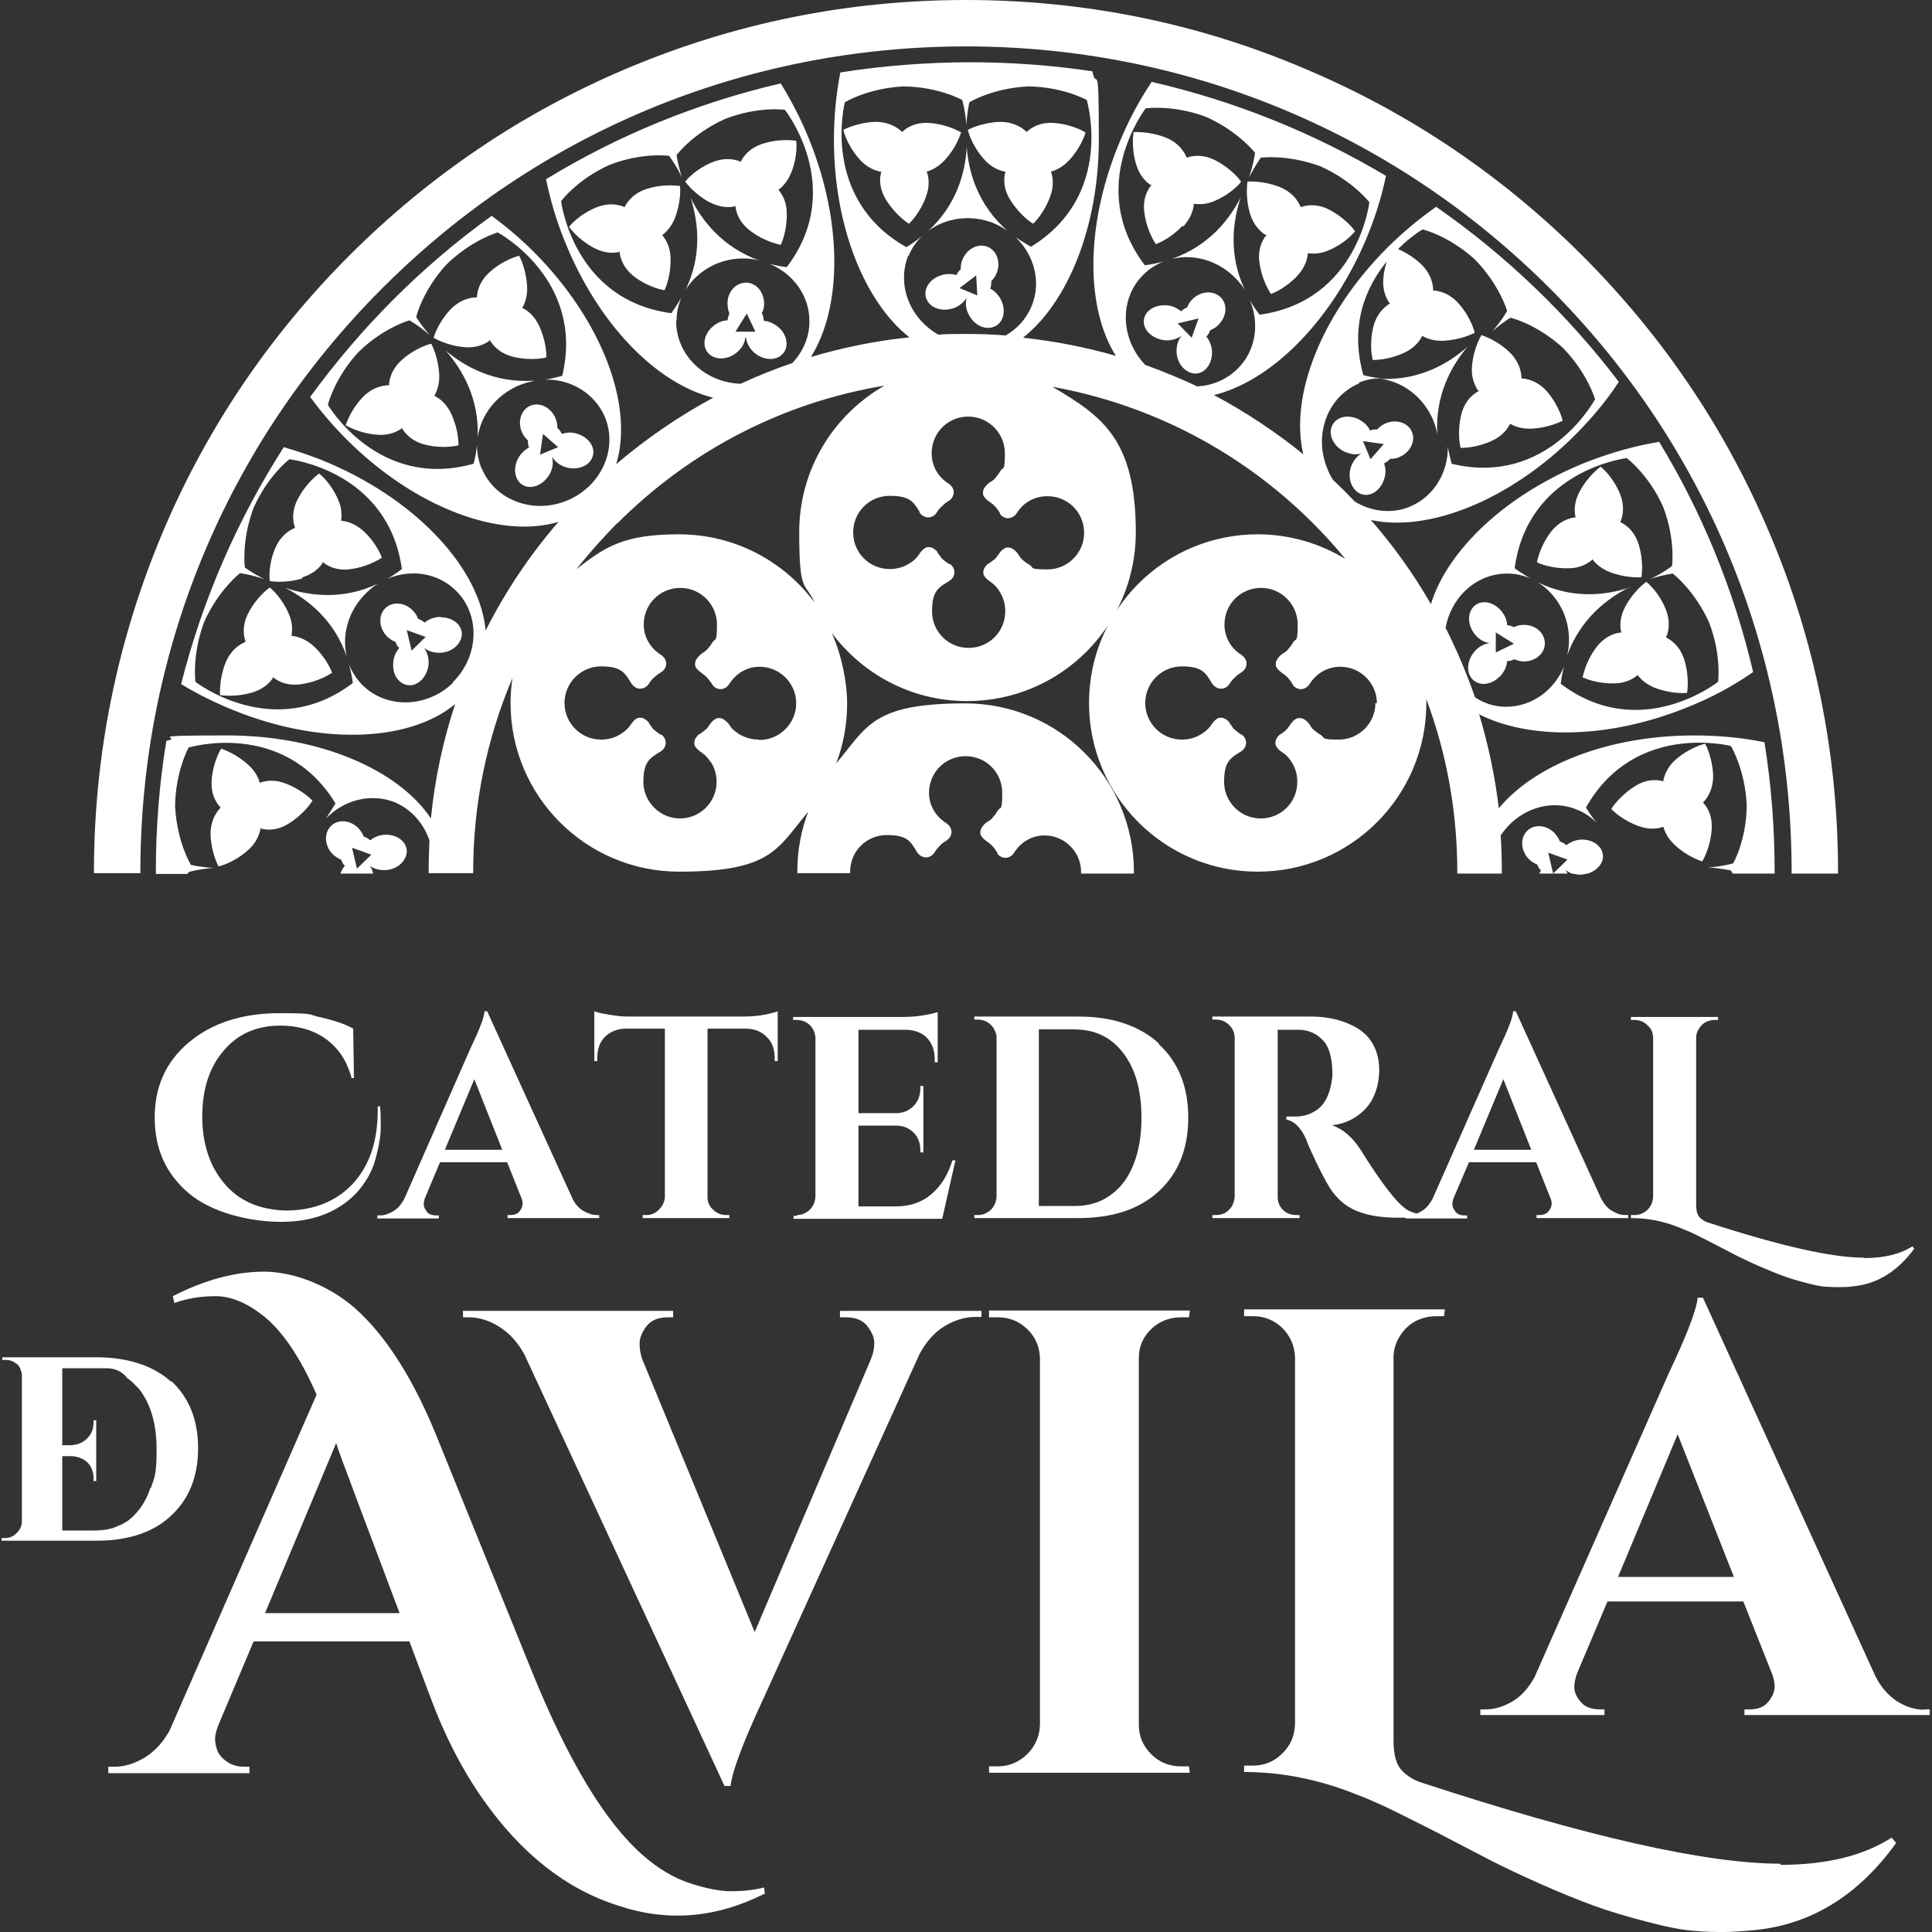
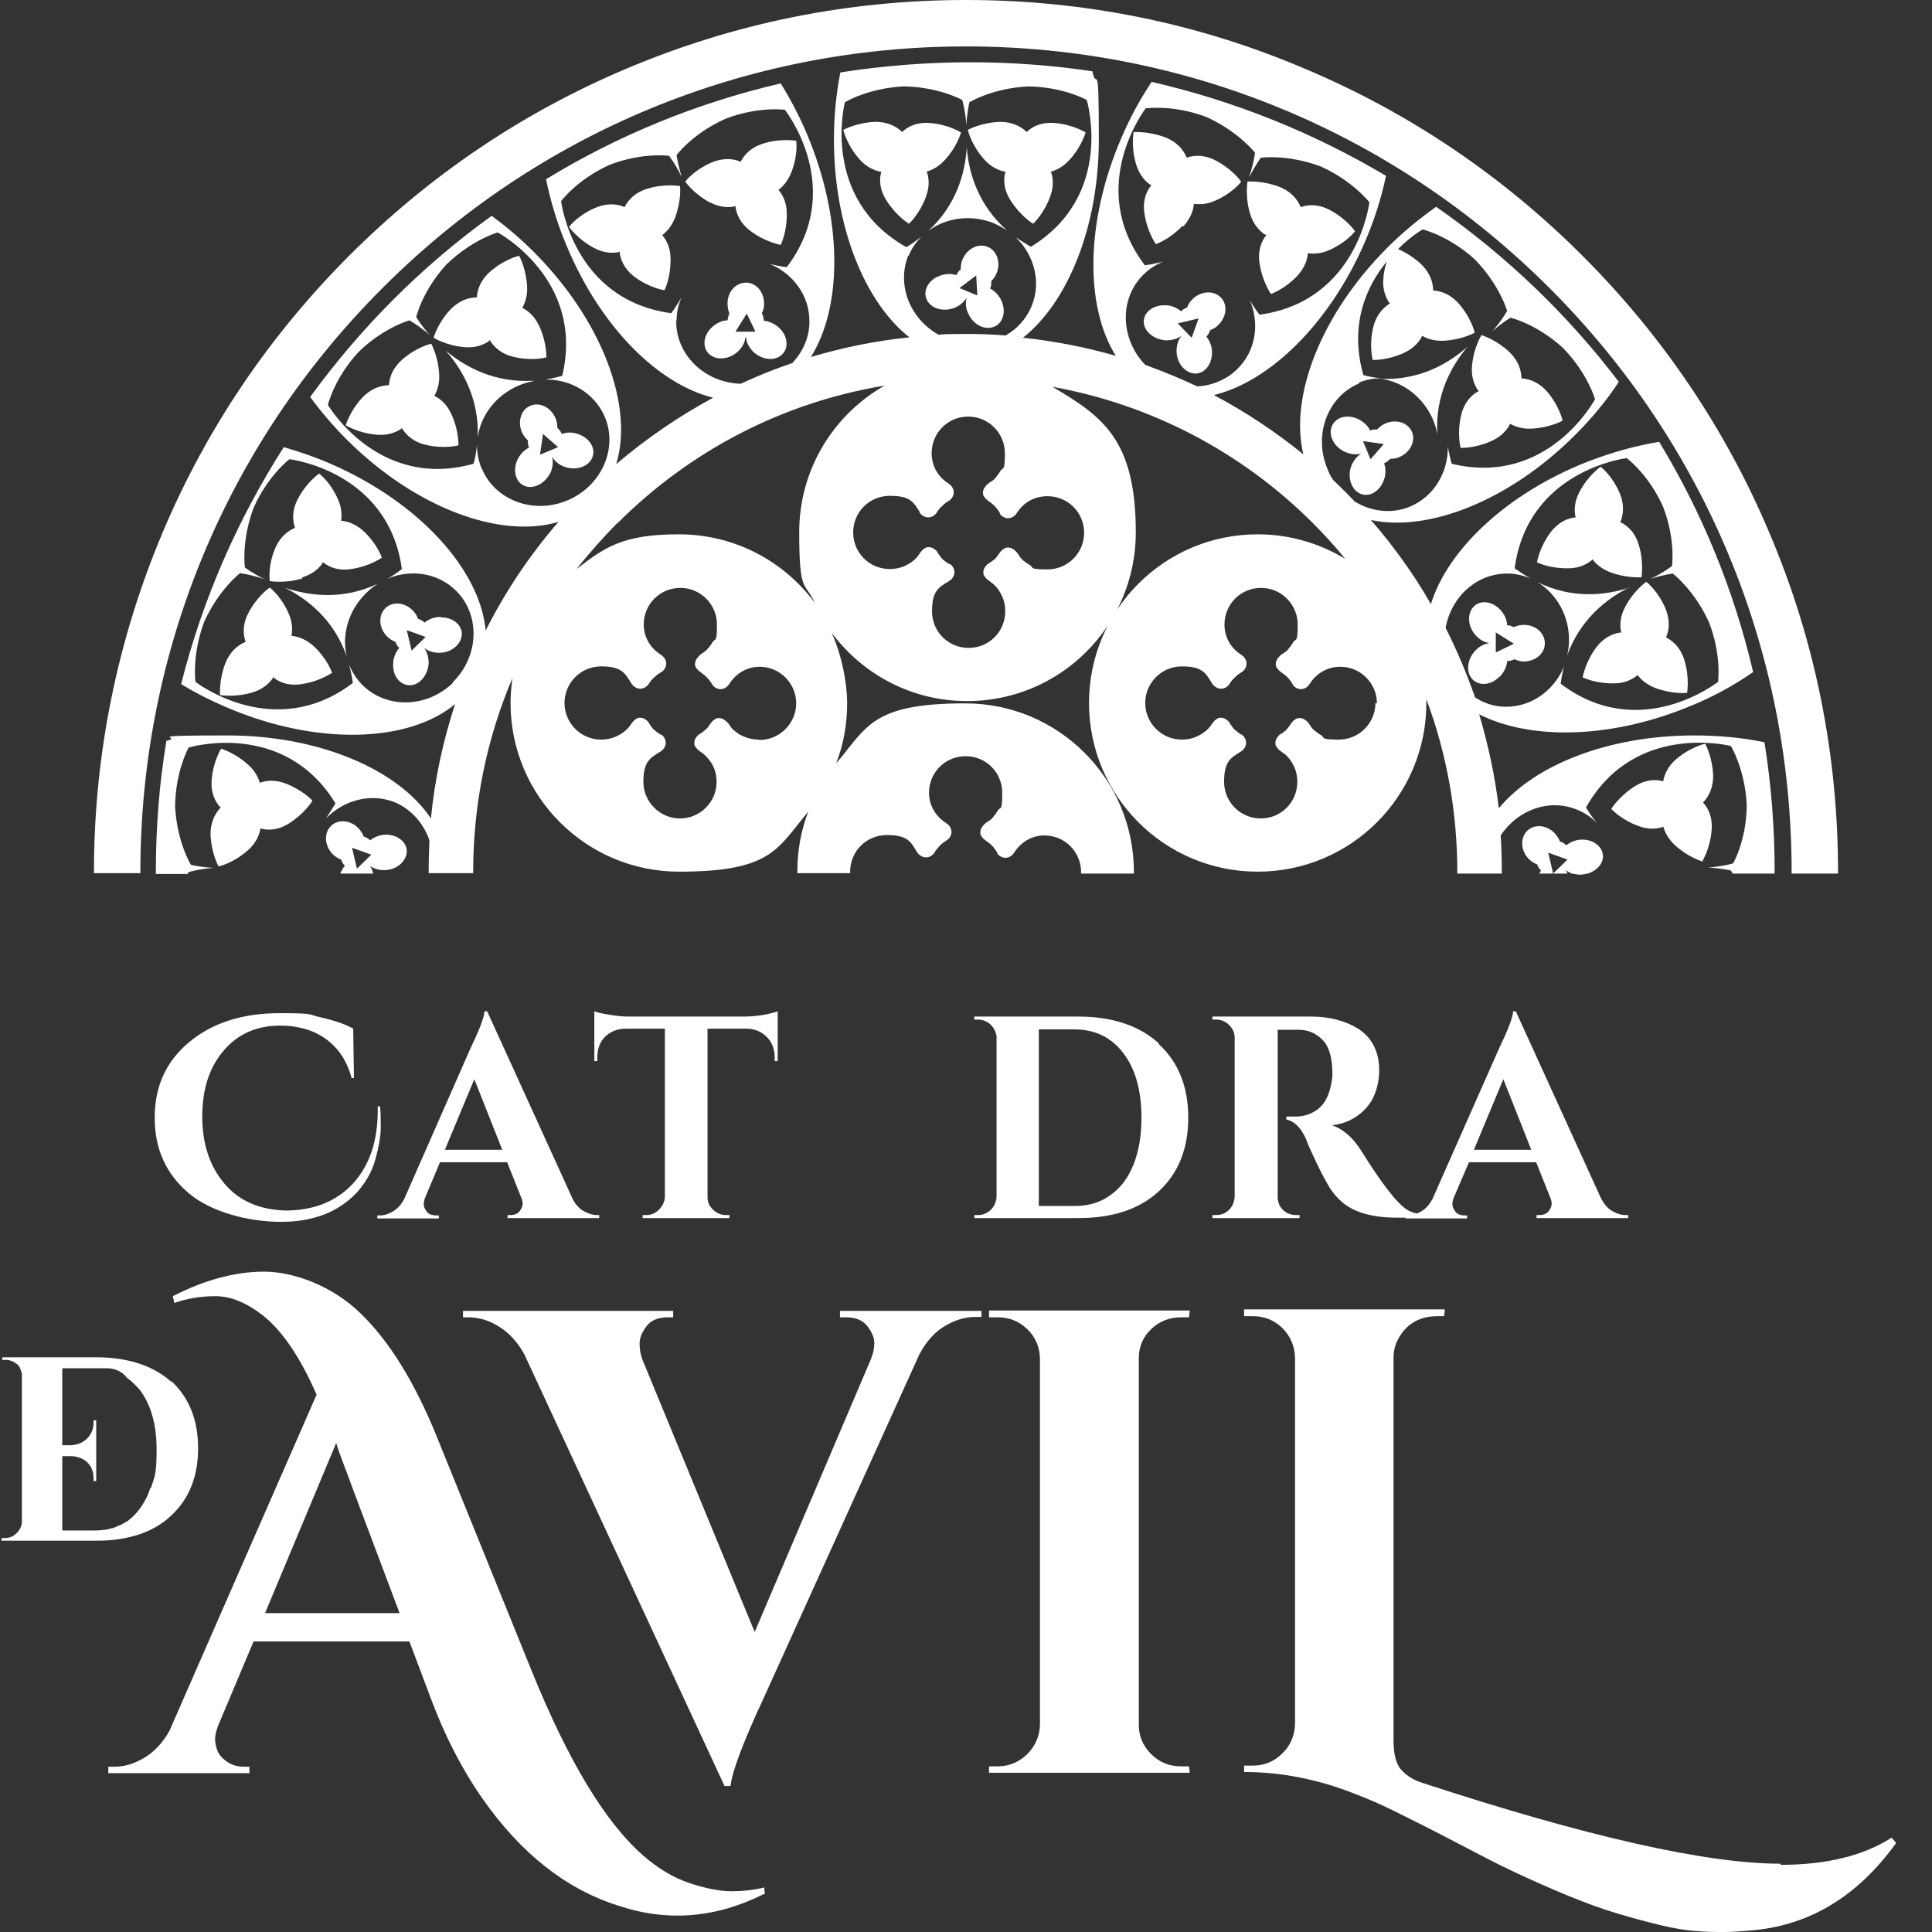
<svg xmlns="http://www.w3.org/2000/svg" id="Capa_1" data-name="Capa 1" viewBox="0 0 512 512">
  <rect x="0" y="0" width="512" height="512" fill="#333333" stroke="none" />
  <defs>
    <style>      .cls-1 {        fill: #fff;        stroke-width: 0px;      }    </style>
  </defs>
  <path class="cls-1" d="M100.7,293.1c.2,1.5.2,3.4.2,5.7s-.5,5.1-1.4,8.4c-.9,3.3-2.6,6.2-4.9,8.8-4.9,5.2-11.6,7.8-20.1,7.8s-18.5-2.5-24.5-7.6c-6-5.1-9-11.7-9-20s3-14.9,9.1-20c6.1-5.1,14.1-7.7,24-7.7s7.4.4,10.9,1.1c3.4.8,6.3,1.7,8.6,3l.2,13.1h-.6c-.9-3.2-2.3-6-4.3-8.1-3.6-3.9-8.6-5.8-14.7-5.8s-11.2,2.2-14.9,6.6c-3.8,4.4-5.7,10.2-5.7,17.5s2,13.2,5.9,17.8c3.9,4.6,9.3,6.9,16.2,7.1,7.4,0,13.4-2.4,17.8-7.1,4.4-4.8,6.6-11.2,6.6-19.4v-1.1h.7Z" />
  <path class="cls-1" d="M158.1,322h.7v.8h-24.3v-.8h.7c1.1,0,1.9-.3,2.5-1,.5-.7.8-1.3.8-1.9s-.1-1.2-.4-1.8l-3.7-9.3h-17.8l-3.9,9.3c-.3.7-.4,1.3-.4,1.9s.3,1.2.8,1.9c.5.7,1.4,1,2.6,1h.6v.8h-16.3v-.8h.7c1.2,0,2.3-.4,3.5-1.1,1.2-.7,2.1-1.8,2.9-3.2l17.5-39.8c2.4-5,3.7-8.3,3.8-10h.7l22.6,49.6c.7,1.5,1.7,2.6,2.9,3.3,1.2.7,2.4,1.1,3.6,1.1M117.9,304.7h15.2l-7.4-18.7-7.8,18.7Z" />
  <path class="cls-1" d="M187.5,272.7v44.6c0,1.3.5,2.4,1.5,3.3.9.9,2.1,1.4,3.4,1.4h.9v.8c0,0-23,0-23,0v-.8h1c1.3,0,2.4-.5,3.3-1.4.9-.9,1.5-2,1.6-3.3v-44.7h-10.3c-2.3,0-4.2.8-5.6,2.2-1.4,1.4-2,3.3-2,5.5v.9h-.8v-13.2c.7.3,2,.6,3.9.9,1.8.3,3.5.5,5.1.5h30.6c2.5,0,4.5-.3,6.1-.6,1.6-.4,2.5-.6,2.9-.8v13.2h-.8v-.9c0-2.3-.7-4.1-2.1-5.5-1.4-1.4-3.2-2.2-5.5-2.2h-10.2Z" />
-   <path class="cls-1" d="M211.2,322c1.3,0,2.4-.5,3.4-1.4.9-.9,1.4-2.1,1.5-3.4v-42.3c-.2-1.8-1-3.1-2.5-4-.8-.4-1.5-.6-2.4-.6h-1v-.8h29.1c1.6,0,3.3-.1,5.2-.4,1.9-.3,3.2-.6,4-.9v13.3h-.8v-.9c0-2.3-.7-4.1-2-5.5-1.3-1.4-3.2-2.1-5.4-2.2h-12.8v22.1h10c1.9,0,3.4-.7,4.6-1.9,1.2-1.2,1.8-2.8,1.8-4.6v-.7h.8v17.6h-.8v-.6c0-2.5-1-4.4-3-5.6-1-.6-2.1-.9-3.3-.9h-10.1v21.4h10c3.7,0,6.8-1.1,9.3-3.2,2.5-2.1,4.4-5.1,5.6-9h.8l-3.5,15.5h-39.4v-.8h1Z" />
  <path class="cls-1" d="M342.1,272.9h-3.5v44.3c0,1.9.9,3.3,2.4,4.2.8.4,1.6.6,2.4.6h1v.8h-23.1v-.8h1c1.8,0,3.2-.8,4.2-2.4.4-.7.6-1.5.7-2.4v-42.2c0-1.3-.5-2.4-1.5-3.4-.9-.9-2.1-1.4-3.4-1.4h-1v-.8h26.1c4.9,0,9.1,1.1,12.5,3.2,1.7,1.1,3.1,2.5,4.1,4.4,1,1.9,1.5,4.1,1.5,6.5s-.4,4.6-1.3,6.7c-.8,2-2.2,3.8-4.2,5.3-2,1.5-4.3,2.4-7,2.7,2.9,1,5.5,3.2,7.7,6.7,5.5,8.8,9.5,14,12.2,15.7,1.3.8,3,1.2,4.9,1.3v.8h-7.5c-4.3,0-7.9-.6-10.8-1.8-2.9-1.2-5.2-3.2-7.1-6.1-.9-1.5-2.1-3.7-3.5-6.6-1.4-3-2.4-5.1-2.8-6.4-1.4-3-3.1-4.7-5.2-5.1v-.8h2.4c2.3,0,4.3-.7,6-2,1.8-1.4,2.9-3.6,3.5-6.7.2-1.1.3-1.9.3-2.5,0-4.2-.8-7.2-2.5-9-1.7-1.8-3.8-2.8-6.5-2.8h-2.3Z" />
  <path class="cls-1" d="M430.8,322h.7v.8h-24.3v-.8h.7c1.1,0,1.9-.3,2.5-1,.5-.7.8-1.3.8-1.9s-.1-1.2-.4-1.8l-3.7-9.3h-17.8l-4,9.3c-.3.7-.4,1.3-.4,1.9s.3,1.2.8,1.9c.5.7,1.4,1,2.5,1h.6v.8h-16.3v-.8h.7c1.2,0,2.3-.4,3.5-1.1,1.2-.7,2.1-1.8,2.9-3.2l17.6-39.8c2.4-5,3.7-8.3,3.8-10h.7l22.6,49.6c.8,1.5,1.7,2.6,2.9,3.3,1.2.7,2.3,1.1,3.6,1.1M390.6,304.7h15.2l-7.4-18.7-7.8,18.7Z" />
-   <path class="cls-1" d="M494,333.4c5.3,0,9.5-1,12.8-3.1l.5.6c-4.4,6-9.8,9.4-16.3,10-1.4.2-2.5.2-3.5.2s-2.1,0-3.4-.1c-1.3,0-3.1-.4-5.4-1-2.3-.6-4.4-1.2-6.2-1.9-1.8-.6-3.8-1.5-6.2-2.5-2.3-1-4.3-2-5.8-2.7-1.5-.8-3.3-1.7-5.4-2.8-2.1-1.1-3.9-2-5.5-2.8-1.6-.8-3.1-1.4-4.6-2-4.2-1.7-8.4-2.5-12.8-2.5v-.8h1c1.3,0,2.5-.5,3.4-1.4.9-.9,1.4-2,1.5-3.4v-42.1c0-1.4-.5-2.5-1.5-3.4-.9-.9-2.1-1.4-3.4-1.4h-1v-.8h23.1v.8h-.8c-1.9,0-3.4.8-4.3,2.4-.5.7-.7,1.5-.7,2.4v44.1c0,1.7.3,2.8,1,3.5.7.6,1.4,1.1,2.2,1.3,19.1,6.2,32.8,9.3,41.3,9.3" />
  <path class="cls-1" d="M45.5,366.3c-2.7-2.5-6-4.2-9.8-5.3-2.9-.8-6.2-1.3-9.8-1.3H.6v.7h.9c.5,0,.9,0,1.3.2.2,0,.3.1.5.2,0,0,.2,0,.3.1.3.2.5.3.7.5,0,0,0,0,.1,0,0,0,0,0,0,0,.4.3.7.7.9,1.1,0,.1,0,.2.1.3.1.3.2.6.3.9,0,.1.1.2.1.4v39.1c0,1.2-.5,2.2-1.4,3.1-.9.9-1.9,1.3-3.1,1.3h-.9v.7h25.4c4.2,0,7.9-.6,11.2-1.7,3.2-1.1,6-2.7,8.3-4.9,4.8-4.4,7.2-10.4,7.2-17.9s-2.4-13.5-7.2-17.9M39.8,394.4c-.1.4-.3.8-.4,1.2-1.3,3.2-3.2,5.7-5.6,7.5-.3.2-.6.3-.9.5-.3.2-.6.4-.9.5-.2,0-.3.1-.5.2-.5.2-1.1.5-1.7.7-.2,0-.4,0-.5.1-.5.1-1,.3-1.5.3-.9.1-1.8.2-2.7.2h-8.6v-19.7h2.4c1.1,0,2.1.3,3.1.8,1.9,1.1,2.8,2.8,2.8,5.2v.6h.7v-16.1h-.7v.6c0,1.7-.6,3.1-1.7,4.2-1.1,1.1-2.5,1.7-4.3,1.8h-2.3v-20.4h0c0,0,8.6,0,8.6,0,.2,0,.4,0,.7,0h2.5c2.1,0,3.8.8,5,2.1.1.1.2.3.4.5.8.5,1.5,1.2,2.2,1.9.4.4.8.8,1.2,1.3,2.9,3.9,4.4,9.1,4.4,15.7s-.5,7.2-1.5,10.2" />
  <path class="cls-1" d="M307.1,276.7c5.2,4.8,7.8,11.3,7.8,19.5s-2.6,14.7-7.8,19.5c-5.2,4.8-12.3,7.1-21.3,7.1h-27.6v-.8h1c1.3,0,2.4-.5,3.4-1.4.9-.9,1.4-2.1,1.5-3.4v-42.6c-.2-1.2-.7-2.2-1.6-3.1-.9-.8-2-1.3-3.3-1.3h-1v-.8h27.6c9,0,16.1,2.4,21.3,7.1M284.8,319.6c3.6,0,6.8-.9,9.5-2.9,2.7-1.9,4.7-4.6,6.1-8.1,1.4-3.5,2.1-7.7,2.1-12.4,0-7.2-1.6-12.9-4.8-17.1-3.2-4.2-7.5-6.3-13-6.3h-9.4v46.8h9.4Z" />
  <path class="cls-1" d="M202.5,501.9c-12.7,6.4-25.6,7.5-38.7,3.1-13.9-4.4-25.8-13.9-35.9-28.3-5.4-7.7-10-16.6-13.8-26.8l-5.6-14.9h-41.3l-9.3,22.1c-.6,1.5-.9,2.7-.9,3.7s.2,2,.6,3.1c.4,1.1,1.3,2.1,2.6,3,1.3.9,2.8,1.3,4.5,1.3h1.4v1.7H28.7v-1.7h1.6c2.7,0,5.3-.8,8-2.4,2.6-1.6,4.8-3.9,6.6-7.1l39-89.1c-4.5-10.3-9.4-17.3-14.5-21.2-4.3-3.3-8.4-4.9-12.3-4.9s-7.5.6-10.9,1.8l-.4-1.8c8.4-4.3,16.5-6.5,24.2-6.5s18.1,3.7,25.7,11.2c7.5,7.3,14.1,18,19.8,31.9l25.4,62.7c9.6,23.7,19.4,40,29.4,48.8,4.1,3.6,8.3,6.1,12.6,7.5,4.3,1.4,8,2.1,10.9,2.1s5.9-.3,8.7-1l.2,1.8ZM70.2,427.5h35.7l-12.2-32.4c-.6-1.6-1.4-3.9-2.5-6.7-1.1-2.9-1.8-4.9-2.1-6l-18.9,45.2Z" />
  <path class="cls-1" d="M260.1,349h-1.6c-2.7,0-5.4.8-8.1,2.4-2.7,1.6-4.9,4.1-6.7,7.4l-41.5,91.6c-5.4,11.6-8.2,19.2-8.6,22.9h-1.6l-53-114.3c-1.8-3.3-4-5.7-6.7-7.4-2.7-1.7-5.4-2.5-8.2-2.5h-1.4v-1.7h55.7v1.7h-1.4c-2.6,0-4.5.8-5.7,2.4-1.2,1.6-1.8,3.1-1.8,4.5s.2,2.8.7,4.2l29.8,72.3,30.8-72.3c.6-1.5.9-2.9.9-4.3s-.6-2.8-1.8-4.4c-1.2-1.6-3.1-2.4-5.7-2.4h-1.6v-1.7h37.5v1.7Z" />
  <path class="cls-1" d="M264.4,468.1c3,0,5.6-1.1,7.8-3.2,2.2-2.2,3.3-4.8,3.4-7.8v-97.2c-.1-3-1.2-5.6-3.4-7.7-2.2-2.1-4.8-3.1-7.8-3.1h-2.3v-1.8h53.2l-.2,1.8h-2.1c-3,0-5.7,1-7.9,3.1-2.2,2.1-3.3,4.7-3.3,7.7v97.2c0,3,1.1,5.6,3.3,7.8,2.2,2.2,4.9,3.2,7.9,3.2h2.1l.2,1.7h-53.2v-1.7h2.3Z" />
  <path class="cls-1" d="M471.9,494.2c12.1,0,21.9-2.4,29.4-7.2l1.2,1.4c-10,13.9-22.5,21.6-37.5,23.1-3.2.3-5.9.5-8.1.5s-4.9,0-7.9-.3c-3-.2-7.2-1-12.5-2.4-5.4-1.4-10.1-2.8-14.2-4.3-4.1-1.5-8.8-3.4-14.2-5.8-5.4-2.4-9.8-4.5-13.3-6.3-3.5-1.8-7.7-4-12.5-6.5-4.8-2.5-9.1-4.6-12.7-6.4-3.6-1.8-7.1-3.3-10.5-4.6-9.6-3.8-19.4-5.8-29.4-5.8v-1.7h2.3c3,0,5.6-1,7.8-3.2,2.2-2.1,3.3-4.7,3.4-7.9v-97c-.1-3.2-1.3-5.8-3.4-7.9-2.2-2.1-4.8-3.1-7.8-3.1h-2.3v-1.8h53.2l-.2,1.8h-1.8c-4.4,0-7.8,1.8-10,5.4-1,1.6-1.6,3.5-1.6,5.6v101.5c0,3.9.8,6.5,2.3,8,1.5,1.5,3.2,2.5,5.1,3.1,43.9,14.4,75.6,21.5,95.1,21.5" />
-   <path class="cls-1" d="M510,453h1.4v1.5h-49.1v-1.5h1.4c2.3,0,3.9-.7,5-2.1,1.1-1.4,1.6-2.7,1.6-3.9s-.3-2.5-.8-3.7l-7.5-18.9h-36l-8,18.9c-.5,1.3-.8,2.6-.8,3.8s.5,2.5,1.6,3.8c1.1,1.4,2.8,2.1,5.2,2.1h1.2v1.5h-32.9v-1.5h1.4c2.4,0,4.7-.7,7.1-2.1,2.4-1.4,4.3-3.6,5.9-6.5l35.5-80.4c4.8-10.1,7.4-16.9,7.7-20.1h1.4l45.7,100.3c1.5,3,3.5,5.2,5.8,6.7,2.4,1.5,4.8,2.2,7.2,2.2M428.7,417.9h30.8l-14.9-37.8-15.8,37.8Z" />
  <g>
    <path class="cls-1" d="M313.2,160.8s0,0,0,0h.2s-.1,0-.1,0" />
    <path class="cls-1" d="M155,160.4h0s0,0,0,0h0s0,0,0,0h0s0,0,0,0h0,0s0,0,0,0h0s0,0,0,0h0s0,0,0,0h0Z" />
    <path class="cls-1" d="M245.5,45.5c1.4-.4,3.1-1.2,4.8-3,3.1-3.3,4.2-6.8,4.4-7.4-.2-.1-3.4-2.1-8.2-2.5-4.6-.4-7.1,2-7.4,2.4-.4-.4-2.8-2.8-7.3-2.7-4.5.2-7.7,1.8-8.3,2.1,0,.2.9,3.9,4.1,7.6,2,2.4,4.3,3.2,5.7,3.5h.3c0-.1-1.4,3.4,1.3,7.6,2.6,4.1,5.8,6.1,6,6.2.4-.4,3-3,4.5-7.2,1.1-2.9.7-5.3.2-6.6" />
    <path class="cls-1" d="M263.4,59.2c1.3.5,2.4,1.2,3.5,1.9-7.7-6.8-10.2-15.3-10.7-22.1-.4,6.8-2.7,15.3-10.2,22.2,4.7-3.5,11.3-4.5,17.5-2" />
    <path class="cls-1" d="M262.4,76.5c.3-.6.3-1.3.3-2,.6-.6,1.1-1.3,1.4-2.1,1.2-2.8.1-6-2.4-7-2.5-1-5.4.5-6.6,3.3-.4.9-.5,1.8-.5,2.7-.5.4-.9.9-1.1,1.5-1.4-.4-3-.4-4.5.2-3,1.1-4.5,4-3.4,6.3,1.1,2.4,4.3,3.3,7.3,2.2,1.5-.6,2.6-1.6,3.3-2.7,0,0,0,0,0,0s0,0,0,0c-.4,1.3-.3,2.8.4,4.2,1.3,2.9,4.3,4.5,6.8,3.5,2.4-.9,3.3-4,2-6.9-.7-1.5-1.8-2.6-3.1-3.3M254.2,76.4l4.5-3.4.3,5.3-4.8-2Z" />
    <path class="cls-1" d="M266.2,45.5h.3c0-.1-1.4,3.4,1.3,7.6,2.6,4.1,5.8,6.1,6,6.2.4-.4,3-3,4.5-7.2,1.1-2.9.7-5.3.2-6.6,1.4-.4,3.1-1.2,4.8-3,3.1-3.3,4.2-6.8,4.4-7.4-.2-.1-3.4-2.1-8.2-2.5-4.6-.4-7.1,2-7.4,2.4-.4-.4-2.8-2.8-7.3-2.7-4.5.2-7.7,1.8-8.3,2.1,0,.2.9,3.9,4.1,7.6,2,2.4,4.3,3.2,5.7,3.5" />
    <path class="cls-1" d="M171.6,50c-4.4,1.3-5.8,4.4-6.1,4.9-.5-.3-3.6-1.6-7.8.2-4.2,1.8-6.5,4.5-6.9,5,.1.2,2.3,3.3,6.6,5.6,2.8,1.5,5.2,1.4,6.6,1.1l.2-.2s0,3.8,4,6.8c3.9,2.9,7.7,3.5,7.9,3.5.3-.6,1.7-3.8,1.6-8.4,0-3.1-1.3-5.1-2.2-6.2,1.1-.8,2.5-2.3,3.4-4.6,1.6-4.3,1.4-7.8,1.3-8.4-.2,0-4-.7-8.6.7" />
-     <path class="cls-1" d="M201.1,69c-9.6-3.5-15.1-10.5-18.1-16.6,2.1,6.5,3.1,15.2-1.3,24.4,3.1-5,8.9-8.4,15.5-8.3,1.4,0,2.7.2,3.9.5" />
    <path class="cls-1" d="M188.1,53.6c2.8,1.5,5.2,1.4,6.6,1.1l.2-.2s0,3.8,4.1,6.8c3.9,2.9,7.7,3.5,7.9,3.6.3-.6,1.7-3.9,1.6-8.4,0-3.1-1.3-5.1-2.2-6.2,1.1-.8,2.5-2.3,3.4-4.6,1.7-4.2,1.4-7.8,1.3-8.4-.2,0-4-.7-8.6.7-4.4,1.3-5.9,4.4-6.1,4.9-.5-.3-3.6-1.6-7.8.2-4.2,1.8-6.5,4.5-6.9,5,.1.2,2.3,3.3,6.6,5.6" />
    <path class="cls-1" d="M313.6,60c2.1-2.3,2.7-4.6,2.8-6,1.4.2,3.4.2,5.6-.8,4.2-1.8,6.5-4.5,6.9-5,0-.2-2.3-3.3-6.6-5.6-4.1-2.2-7.3-1-7.8-.8-.2-.5-1.4-3.7-5.7-5.4-4.2-1.6-7.8-1.4-8.4-1.4,0,.2-.7,4,.7,8.6.9,3,2.7,4.7,3.8,5.4h.3s-2.7,2.7-1.9,7.6c.7,4.8,2.9,7.9,3,8.1.6-.2,3.9-1.5,7-4.8" />
-     <path class="cls-1" d="M328.8,52.3c-3.1,6.1-8.6,12.9-18.2,16.3,5.7-1.4,12.2.4,16.8,5.1,1,1,1.8,2,2.5,3.1-4.4-9.3-3.2-18.1-1.1-24.5" />
    <path class="cls-1" d="M335.4,62.2h.3s-2.7,2.7-1.9,7.6c.7,4.8,2.9,7.9,3,8.1.6-.2,3.9-1.5,7-4.8,2.1-2.3,2.7-4.5,2.8-6,1.4.2,3.4.2,5.6-.8,4.2-1.8,6.5-4.5,6.9-5-.1-.2-2.3-3.3-6.6-5.6-4-2.2-7.3-1-7.8-.8-.2-.5-1.4-3.7-5.7-5.4-4.2-1.6-7.8-1.4-8.4-1.4,0,.2-.7,4,.7,8.6.9,3,2.7,4.6,3.8,5.4" />
    <path class="cls-1" d="M37.2,231.1c0-58.4,22.8-113.4,64.1-154.7C142.6,35,197.6,12.3,256,12.3s113.4,22.8,154.7,64.1c41.3,41.3,64.1,96.3,64.1,154.7s0,.3,0,.4h12.3c0-.1,0-.3,0-.4,0-31.2-6.1-61.5-18.2-89.9-11.6-27.5-28.3-52.2-49.5-73.4-21.2-21.2-45.9-37.9-73.4-49.5C317.5,6.1,287.2,0,256,0s-61.4,6.1-90,18.2c-27.5,11.6-52.2,28.3-73.4,49.5-21.2,21.2-37.9,45.9-49.5,73.4-12,28.5-18.2,58.8-18.2,89.9s0,.3,0,.4h12.3c0-.1,0-.3,0-.4" />
    <path class="cls-1" d="M451.3,212.7c.4-.4,2.8-2.8,2.7-7.3-.2-4.5-1.8-7.7-2.1-8.3-.2,0-3.9.9-7.6,4-2.4,2-3.2,4.3-3.5,5.7v.3c.1,0-3.4-1.4-7.6,1.3-4.1,2.6-6.1,5.8-6.2,6,.4.4,3,3,7.2,4.5,2.9,1.1,5.3.7,6.6.2.4,1.4,1.2,3.1,3,4.8,3.3,3.1,6.8,4.2,7.3,4.4.1-.2,2.1-3.4,2.5-8.3.4-4.6-2-7.1-2.4-7.4" />
    <path class="cls-1" d="M50,231.1s2.6-.8,6.6-1.1c-3.6-.2-6-.8-6-.8,0,0-3.7-6-4.2-15.5.1-9.4,3.6-15.6,3.6-15.6,0,0,25.2-7.6,38.9,14.8-.8,1.4-1.7,2.7-2.5,4,4.7-4.9,11.9-6.8,18.2-4.3,4.5,1.9,7.7,5.7,9.2,10.1-.1,2.8-.2,5.5-.2,8.3v.4h11.8c0-.1,0-.3,0-.4,0-17.9,3.6-35.3,10.4-51.3-.3,2.2-.5,4.3-.5,6.6,0,24.7,20,44.7,44.7,44.7s26-6.2,34.2-15.9c-1.9,4.9-2.9,10.3-2.9,15.9s0,.3,0,.4h14c0-.1,0-.3,0-.4,0-5.4,4.3-9.7,9.7-9.7s6.3,1.6,8,4.5c1.2,1.8,3.4,1.9,4.6.2.4-.7.9-1.3,1.5-1.9.5-.6,1.2-1,1.8-1.4,1.7-1.2,1.7-3.4-.2-4.6-2.8-1.8-4.5-4.7-4.5-8,0-5.4,4.3-9.7,9.7-9.7s9.7,4.3,9.7,9.7-.5,3.4-1.3,4.9c-.4.7-1,1.4-1.5,2-.5.5-1.3.8-1.9,1.4-.6.6-1.1,1.3-1.1,2.1,0,.4,0,.8.3,1.1.6,1,1.8,1.5,2.7,2.4.6.6,1.1,1.3,1.5,2,0,0,0,.1,0,.2,1.2,1.6,3.4,1.5,4.5-.3,1.8-2.8,4.7-4.5,8-4.5,5.4,0,9.7,4.4,9.7,9.7s0,.3,0,.4h14c0-.1,0-.3,0-.4,0-24.7-20-44.7-44.7-44.7s-26,6.2-34.2,15.9c1.9-4.9,2.9-10.3,2.9-15.9s-1.5-13-4.1-18.7c8.2,11,21.2,18.1,35.9,18.1,24.7,0,44.7-20,44.7-44.7s-8.9-30.8-22.1-38.6c26,4.7,50,17.1,69.1,36.2,3,3,5.9,6.2,8.5,9.4-6.8-4.1-14.7-6.5-23.2-6.5-24.7,0-44.7,20-44.7,44.7s20,44.7,44.7,44.7,44.7-20,44.7-44.7,0-.7,0-1c5.4,14.4,8.2,29.9,8.2,45.8s0,.3,0,.4h11.8c0-.1,0-.3,0-.4,0-3.3-.1-6.5-.3-9.7,4.5-6.8,12.9-9.9,20.3-6.8,2,.8,3.7,2,5.2,3.5-1-1.2-2-2.6-2.9-4.1,12.9-22.9,38.4-16.3,38.4-16.3,0,0,3.7,6,4.2,15.5,0,9.4-3.6,15.6-3.6,15.6,0,0-2.6.8-6.6,1.1,3.6.2,6,.8,6,.8,0,0,.2.3.5.8h11.1c0-.1,0-.3,0-.4,0-11.7-.9-23.2-2.7-34.4-5.8-1.2-12.1-1.8-18.6-1.8-22.7,0-42.3,7.8-51.8,19.3-1-8.5-2.8-16.8-5.2-24.9,13.2,6.7,33.9,6.6,54.5-1.6,6.7-2.6,12.8-5.9,18.1-9.6-5.1-21.8-13.6-42.4-24.9-61-6.2,1-12.6,2.8-19.1,5.3-21.5,8.5-37,23.4-41.4,37.7-4.5-7.9-9.9-15.4-15.9-22.3,15.2,3.3,36.7-5.1,54.1-22.5,4.5-4.5,8.4-9.2,11.6-14.1-13.6-17.9-29.9-33.5-48.4-46.4-4.4,3.1-8.8,6.7-12.9,10.8-17.7,17.7-26,39.5-22.3,54.8-7.4-6-15.4-11.3-23.7-15.7,14.8-3.6,30.5-18.8,39.9-40.3,2.6-6,4.5-12,5.7-17.8-19-11.3-39.9-19.8-62.1-24.9-3,4.5-5.7,9.4-8,14.8-9.6,22.2-9.7,44.7-1.5,57.8-8-2.3-16.2-3.9-24.6-4.8,11.8-9.3,20.1-29.3,20.1-52.5s-.6-12.4-1.7-18.1c-10.6-1.6-21.4-2.4-32.4-2.4s-23.2.9-34.4,2.7c-1.1,5.6-1.7,11.6-1.7,17.8,0,23.1,8.2,43.1,20,52.4-8.9.9-17.6,2.7-26.1,5.2,8.1-12.9,8.5-35-.2-57-2.2-5.6-4.9-10.8-7.8-15.5-22.3,5.2-43.2,13.8-62.2,25.4,1.1,5.2,2.6,10.6,4.8,16,8.8,22.3,24.5,38.2,39.5,41.9-9.1,4.9-17.7,10.8-25.7,17.6,4.7-15.3-3.6-38-21.9-56.3-3.6-3.6-7.3-6.7-11.1-9.5-18.5,13.3-34.7,29.6-48.1,48,2.8,3.8,6,7.6,9.6,11.2,18.3,18.3,40.9,26.5,56.2,21.9-7.7,8.9-14.1,18.5-19.3,28.8-1.4-15.9-17.4-33.9-41.1-44.2-4.1-1.8-8.3-3.2-12.4-4.4-12.2,19.1-21.5,40.2-27.2,62.8,3.6,2.2,7.5,4.2,11.7,6,24,10.4,48.5,9.6,60.9-.7-3.2,9.8-5.4,19.9-6.4,30.3-8.6-12.9-29.5-22-53.9-22s-11,.5-16.2,1.4c-1.9,11.4-2.8,23-2.8,34.9s0,.3,0,.4h8.4c.1-.2.2-.3.2-.3M399.5,152c2.2,0,4.2.5,6.1,1.3-1.4-.8-2.8-1.7-4.2-2.7,3.5-26.1,29.7-29.2,29.7-29.2,0,0,5.7,4.2,9.6,12.8,3.4,8.8,2.4,15.8,2.4,15.8,0,0-2.1,1.7-5.7,3.4,3.4-1.1,5.9-1.4,5.9-1.4,0,0,5.7,4.3,9.6,12.9,3.4,8.8,2.4,15.8,2.4,15.8,0,0-20.7,16.4-41.7.5.2-1.6.5-3.2.9-4.6-2.6,6.3-8.5,10.7-15.4,10.7-3,0-5.8-.9-8.2-2.5-2.2-6.3-4.8-12.5-7.8-18.4,1.5-8.3,8.3-14.5,16.5-14.4M364.5,186.3c0,5.4-4.4,9.7-9.7,9.7s-3.4-.5-4.9-1.3c-.7-.4-1.4-1-2-1.5-.5-.5-.8-1.3-1.3-1.8-.6-.6-1.3-1.1-2.1-1.1-.4,0-.8,0-1.2.3-1,.6-1.5,1.8-2.3,2.7,0,0-.1,0-.1.1,0,0,0,0-.1.1,0,0,0,0-.1.1-.5.4-1,.8-1.6,1.1h0c0,0,0,0,0,0-.6.6-1.1,1.3-1.1,2.1,0,.4,0,.8.3,1.1.6,1.1,1.8,1.5,2.7,2.4.6.6,1.1,1.3,1.5,2,.9,1.5,1.3,3.2,1.3,4.9,0,5.4-4.3,9.7-9.7,9.7s-9.7-4.4-9.7-9.7,1.6-6.3,4.4-8c1.8-1.1,1.9-3.3.3-4.5,0,0,0,0-.1,0-.7-.4-1.4-1-2-1.5-.2-.2-.4-.5-.5-.7-.2-.3-.5-.6-.7-1,0,0,0-.1-.1-.2-.6-.6-1.3-1.1-2.1-1.1-.4,0-.7,0-1.1.3-1,.6-1.5,1.8-2.4,2.7-.6.6-1.3,1.1-2,1.5-1.5.9-3.2,1.3-4.9,1.3-5.4,0-9.7-4.4-9.7-9.7s4.3-9.7,9.7-9.7,6.3,1.7,8,4.5c1.2,1.8,3.4,1.9,4.6.2.4-.7.9-1.3,1.5-1.8.5-.6,1.2-1,1.8-1.4,1.7-1.2,1.7-3.4-.2-4.6-2.8-1.8-4.4-4.7-4.4-8,0-5.4,4.3-9.7,9.7-9.7s9.7,4.4,9.7,9.7-.5,3.4-1.3,4.9c-.4.7-1,1.4-1.5,2-.5.5-1.3.8-1.9,1.4-.6.6-1.1,1.3-1.1,2.1,0,.4,0,.7.3,1.1.6,1,1.8,1.5,2.7,2.4.6.6,1.1,1.3,1.5,2,0,0,0,.1,0,.1,1.2,1.6,3.4,1.5,4.5-.3,1.8-2.8,4.7-4.5,8.1-4.5,5.4,0,9.7,4.4,9.7,9.7M360.1,101.4c1.5-.6,3-1,4.5-1.1-.3,0-.5,0-.8,0,.4,0,.8,0,1.1,0,.4,0,.8,0,1.3,0-1.6-.2-3.2-.4-4.9-.9-3.8-13.5.9-23.6,6.2-30.1-.4,1.3-.8,2.8-.9,4.5-.3,3.1.8,5.3,1.6,6.5h.3c0,.1-3.5,1.7-4.6,6.5-1.1,4.7-.2,8.4-.1,8.6.6,0,4.2,0,8.3-1.9,2.8-1.3,4.2-3.2,4.8-4.5,1.2.7,3,1.4,5.6,1.3,4.5-.2,7.7-1.8,8.3-2.1,0-.2-.9-3.9-4.1-7.6-3-3.5-6.4-3.6-6.9-3.6,0-.6,0-4-3.3-7.1-2.3-2.1-4.6-3.3-6-3.9,3.5-3.5,6.5-5.2,6.5-5.2,0,0,6.9,1.6,13.9,8,6.6,6.8,8.5,13.6,8.5,13.6,0,0-1.3,2.4-3.9,5.4,2.7-2.4,4.8-3.6,4.8-3.6,0,0,6.9,1.6,13.9,8,6.6,6.8,8.5,13.6,8.5,13.6,0,0-12.4,23.3-38,17.1-.4-1.6-.8-3.1-1-4.6.1,6.8-3.6,13.2-9.9,15.9-4.9,2.1-10.4,1.4-14.8-1.3-.7-.8-1.5-1.5-2.2-2.3-1.2-1.2-2.4-2.3-3.5-3.4-.6-.9-1.1-1.8-1.5-2.9-3.8-9,0-19.2,8.4-22.7M303.9,28.7s7-1,15.8,2.3c8.6,3.9,12.9,9.5,12.9,9.5,0,0-.3,2.7-1.6,6.5,1.7-3.2,3.1-5.2,3.1-5.2,0,0,7-1,15.9,2.3,8.6,3.9,12.9,9.5,12.9,9.5,0,0-3,26.2-29.1,29.8-1-1.3-1.9-2.6-2.6-3.9,2.7,6.3,1.6,13.6-3.4,18.4-2.9,2.8-6.7,4.3-10.5,4.5-4.5-2.1-9.1-4-13.8-5.7-6.7-7-6.9-17.7-.4-24,1.5-1.5,3.3-2.6,5.2-3.4-1.5.4-3.2.8-4.9,1-15.9-20.9.3-41.7.3-41.7M201,196c-1.7,0-3.4-.5-4.9-1.3-.7-.4-1.4-1-2-1.5-.5-.5-.8-1.3-1.4-1.8-.6-.6-1.3-1.1-2.1-1.1-.4,0-.8,0-1.1.3-1.1.6-1.5,1.8-2.4,2.7,0,0,0,0-.2.1,0,0,0,0-.1.1,0,0,0,0-.1.1-.5.4-1,.8-1.6,1.1,0,0,0,0,0,0,0,0,0,0,0,0-.6.6-1.1,1.3-1.1,2.1,0,.4,0,.8.3,1.1.7,1.1,1.8,1.5,2.7,2.4.6.6,1.1,1.3,1.6,2,.9,1.5,1.3,3.2,1.3,4.9,0,5.4-4.4,9.7-9.7,9.7s-9.7-4.4-9.7-9.7,1.7-6.3,4.5-8c1.8-1.1,1.9-3.3.3-4.5,0,0-.1,0-.2,0-.7-.4-1.4-1-2-1.5-.2-.2-.4-.5-.5-.7-.3-.3-.5-.6-.7-1,0,0,0-.1-.1-.2-.6-.6-1.3-1.1-2.1-1.1-.4,0-.7,0-1.1.3-1,.6-1.5,1.8-2.4,2.7-.6.6-1.3,1.1-2,1.5-1.5.9-3.2,1.3-4.9,1.3-5.4,0-9.7-4.4-9.7-9.7s4.3-9.7,9.7-9.7,6.3,1.7,8,4.5c1.2,1.8,3.3,1.9,4.6.2.4-.7.9-1.3,1.5-1.8.6-.6,1.2-1,1.9-1.4,1.7-1.2,1.7-3.4-.2-4.6-2.8-1.8-4.5-4.7-4.5-8,0-5.4,4.3-9.7,9.7-9.7s9.7,4.4,9.7,9.7-.5,3.4-1.3,4.9c-.4.7-1,1.4-1.6,2-.5.5-1.3.8-1.8,1.4-.6.6-1.1,1.3-1.1,2.1,0,.4,0,.7.3,1.1.7,1,1.8,1.5,2.7,2.4.6.6,1.1,1.3,1.6,2,0,0,0,.1,0,.1,1.2,1.6,3.4,1.5,4.5-.3,1.8-2.8,4.7-4.5,8-4.5,5.4,0,9.7,4.4,9.7,9.7s-4.4,9.7-9.7,9.7M240.8,67.8c.8-2,2-3.7,3.5-5.2-1.2,1-2.6,2-4.1,2.9-22.9-12.9-16.3-38.4-16.3-38.4,0,0,6-3.7,15.5-4.2,9.4.1,15.6,3.6,15.6,3.6,0,0,.8,2.6,1.1,6.6.2-3.6.8-6,.8-6,0,0,6-3.7,15.5-4.2,9.4.1,15.6,3.6,15.6,3.6,0,0,7.6,25.2-14.8,38.9-1.4-.8-2.8-1.7-4-2.5,4.9,4.7,6.8,11.9,4.2,18.2-1.4,3.4-3.9,6.1-6.9,7.8-3.5-.3-7-.4-10.6-.4s-4.8,0-7.2.2c-7.6-4.3-11.1-13.2-8-21M243.6,135.7c1.2,1.8,3.4,1.9,4.6.2.4-.7.9-1.3,1.5-1.8.6-.6,1.2-1.1,1.8-1.4,1.7-1.2,1.7-3.4-.2-4.6-2.8-1.8-4.4-4.7-4.4-8,0-5.4,4.3-9.7,9.7-9.7s9.7,4.4,9.7,9.7-.5,3.4-1.3,4.9c-.4.7-1,1.4-1.5,2-.5.5-1.3.8-1.9,1.4-.6.6-1.1,1.3-1.1,2.1,0,.4,0,.8.3,1.1.6,1,1.8,1.5,2.7,2.4.6.6,1.1,1.3,1.5,2,0,0,0,.1,0,.2,1.2,1.6,3.4,1.5,4.5-.3,1.8-2.8,4.7-4.4,8.1-4.4,5.4,0,9.7,4.3,9.7,9.7s-4.4,9.7-9.7,9.7-3.4-.5-4.9-1.3c-.7-.4-1.4-.9-2-1.5-.5-.5-.8-1.3-1.4-1.9-.6-.6-1.3-1.1-2.1-1.1-.4,0-.8,0-1.1.3-1.1.6-1.5,1.8-2.4,2.7,0,0,0,0-.1.1,0,0,0,0-.1.1,0,0,0,0-.2.1-.5.4-1,.8-1.6,1.1,0,0,0,0,0,0,0,0,0,0,0,0-.6.6-1.1,1.3-1.1,2.1,0,.4,0,.8.3,1.1.6,1,1.8,1.5,2.7,2.4.6.6,1.1,1.3,1.5,2,.9,1.5,1.3,3.2,1.3,4.9,0,5.4-4.3,9.7-9.7,9.7s-9.7-4.3-9.7-9.7,1.7-6.3,4.5-8c1.8-1.1,1.9-3.3.3-4.5,0,0-.1,0-.2,0-.7-.4-1.4-.9-2-1.5-.2-.2-.4-.5-.5-.7-.3-.3-.5-.6-.7-1,0,0,0-.1-.1-.2-.6-.6-1.3-1.1-2.1-1.1-.4,0-.8,0-1.1.3-1.1.6-1.5,1.8-2.4,2.7-.6.6-1.3,1.1-2,1.5-1.5.9-3.2,1.3-4.9,1.3-5.4,0-9.7-4.3-9.7-9.7s4.3-9.7,9.7-9.7,6.3,1.6,8,4.4M179.3,84.9c0-2.2.5-4.2,1.3-6.1-.8,1.4-1.7,2.8-2.7,4.2-26.1-3.5-29.2-29.7-29.2-29.7,0,0,4.2-5.7,12.8-9.6,8.8-3.4,15.8-2.4,15.8-2.4,0,0,1.7,2.1,3.4,5.7-1.1-3.5-1.4-5.9-1.4-5.9,0,0,4.2-5.7,12.9-9.6,8.8-3.4,15.8-2.4,15.8-2.4,0,0,16.4,20.7.5,41.7-1.6-.2-3.2-.5-4.6-.9,6.3,2.6,10.7,8.5,10.6,15.4,0,4.2-1.8,8-4.5,10.9-4.7,1.6-9.2,3.4-13.7,5.5-9.6-.3-17.2-7.7-17.1-16.7M163.6,138.7c19.5-19.5,44.1-32.1,70.8-36.5-13.5,7.7-22.6,22.2-22.6,38.8s1.5,13,4.1,18.7c-8.2-11-21.2-18.1-36-18.1s-19.6,3.4-27.1,9.2c3.3-4.2,6.9-8.2,10.7-12.1M127.6,124.1c-.8-2-1.2-4.1-1.2-6.1-.2,1.6-.4,3.2-.9,4.9-25.3,7.1-38.6-15.6-38.6-15.6,0,0,1.6-6.9,8-13.9,6.7-6.6,13.6-8.5,13.6-8.5,0,0,2.4,1.3,5.4,3.9-2.4-2.7-3.6-4.8-3.6-4.8,0,0,1.6-6.9,8-13.9,6.8-6.6,13.6-8.5,13.6-8.5,0,0,23.2,12.4,17.1,38-1.6.4-3.1.8-4.6,1,6.8-.2,13.2,3.6,15.9,9.9,3.5,8.4-.9,18.3-9.9,22.1-9,3.8-19.2,0-22.7-8.4M120.1,180.9c-7,6.8-17.8,7-24.2.5-1.5-1.6-2.6-3.3-3.4-5.3.4,1.5.8,3.2,1,4.9-20.9,15.9-41.7-.3-41.7-.3,0,0-1-7,2.3-15.9,3.9-8.6,9.5-12.9,9.5-12.9,0,0,2.7.3,6.5,1.6-3.2-1.6-5.2-3.1-5.2-3.1,0,0-1-7,2.3-15.8,3.8-8.6,9.5-12.9,9.5-12.9,0,0,26.2,3,29.8,29.1-1.3,1-2.6,1.9-3.9,2.6,6.3-2.7,13.6-1.6,18.4,3.3,6.4,6.5,5.9,17.4-1.1,24.2" />
    <path class="cls-1" d="M68.9,207.6c-.4-1.4-1.2-3.2-3-4.8-3.3-3.1-6.8-4.2-7.3-4.4-.1.2-2.1,3.4-2.5,8.2-.4,4.6,2,7.1,2.4,7.4-.4.4-2.8,2.8-2.7,7.3.2,4.5,1.8,7.7,2.1,8.3.2,0,3.9-.9,7.6-4.1,2.4-2,3.2-4.3,3.5-5.7v-.3c-.1,0,3.4,1.4,7.6-1.3,4.1-2.6,6.1-5.8,6.2-6-.4-.5-3-3-7.2-4.6-2.9-1.1-5.2-.7-6.6-.2" />
    <path class="cls-1" d="M115.1,104.9c.7-1.2,1.4-3.1,1.3-5.5-.2-4.5-1.8-7.7-2.1-8.3-.2,0-3.9.9-7.6,4.1-3.5,3-3.6,6.4-3.6,6.9-.6,0-4,0-7.1,3.3-3.1,3.3-4.2,6.8-4.4,7.3.2.1,3.4,2.1,8.3,2.5,3.1.3,5.3-.8,6.5-1.6v-.3c.1,0,1.6,3.5,6.5,4.6,4.7,1.1,8.4.2,8.6.1,0-.6,0-4.2-1.9-8.3-1.3-2.8-3.2-4.2-4.5-4.8" />
    <path class="cls-1" d="M141.3,100.9c-10.2.6-18-3.6-23.2-8,4.5,5.1,8.9,12.8,8.5,23,.8-5.8,4.8-11.2,11-13.8,1.3-.5,2.5-.9,3.8-1.1" />
    <path class="cls-1" d="M156.9,121.4c1.1-2.4-.5-5.2-3.5-6.3-1.5-.6-3.1-.6-4.5-.1-.3-.6-.7-1.2-1.2-1.6,0-.8-.1-1.7-.5-2.6-1.2-2.8-4.1-4.3-6.6-3.3-2.5,1-3.5,4.2-2.3,7,.4.9.9,1.6,1.6,2.2,0,.6,0,1.3.3,1.9-1.3.7-2.4,1.8-3.1,3.3-1.3,2.9-.4,6,2,6.9,2.4.9,5.4-.7,6.8-3.6.7-1.5.7-3,.4-4.2,0,0,0,0,0,0,0,0,0,0,0,0,.6,1.1,1.8,2.2,3.3,2.7,3,1.1,6.3,0,7.3-2.3M143.1,120.6l.8-5.6,4,3.5-4.8,2Z" />
    <path class="cls-1" d="M129.7,90.3v-.3c.1,0,1.6,3.5,6.5,4.6,4.7,1.1,8.4.2,8.6.1,0-.6,0-4.2-1.9-8.3-1.3-2.8-3.2-4.2-4.5-4.8.7-1.2,1.4-3.1,1.3-5.5-.2-4.5-1.8-7.7-2.1-8.3-.2,0-3.9.9-7.6,4.1-3.5,3-3.6,6.4-3.6,6.9-.6,0-4,0-7.1,3.3-3.1,3.3-4.2,6.8-4.4,7.4.2.1,3.4,2.1,8.2,2.5,3.1.3,5.3-.8,6.5-1.6" />
    <path class="cls-1" d="M379.8,111.3c.5,1.3.9,2.5,1.1,3.8-.6-10.2,3.6-18,8-23.2-5.1,4.5-12.7,8.9-22.9,8.5,5.8.8,11.2,4.8,13.8,10.9" />
    <path class="cls-1" d="M356.6,119.8c1.5.7,3,.7,4.2.4h0s0,0,0,0c-1.1.6-2.1,1.8-2.7,3.3-1.1,3,0,6.2,2.3,7.3,2.4,1.1,5.2-.5,6.3-3.5.6-1.5.6-3.1.1-4.5.6-.3,1.2-.7,1.6-1.2.8,0,1.7-.1,2.5-.5,2.8-1.2,4.3-4.2,3.3-6.6-1-2.5-4.2-3.5-7-2.3-.9.4-1.6.9-2.2,1.6-.6,0-1.3,0-1.9.3-.6-1.3-1.8-2.4-3.3-3.1-2.9-1.3-6-.4-6.9,2.1-.9,2.4.7,5.4,3.6,6.7M366.7,117.7l-3.5,4-2-4.8,5.6.8Z" />
    <path class="cls-1" d="M391.8,103.7s-3.5,1.5-4.6,6.4c-1.1,4.7-.2,8.4-.1,8.6.6,0,4.2,0,8.3-1.9,2.8-1.3,4.2-3.2,4.8-4.5,1.2.7,3.1,1.4,5.6,1.3,4.5-.2,7.7-1.8,8.3-2.1,0-.2-.9-3.9-4-7.6-3-3.5-6.4-3.6-6.9-3.6,0-.6,0-4-3.3-7.1-3.3-3.1-6.8-4.2-7.3-4.4-.1.2-2.1,3.4-2.5,8.2-.3,3.1.8,5.3,1.6,6.5h.3Z" />
    <path class="cls-1" d="M197.7,89.4s0,0,0,0c.1,1.3.8,2.7,1.9,3.8,2.3,2.2,5.7,2.6,7.6.8,1.9-1.7,1.6-5-.7-7.1-1.2-1.1-2.7-1.8-4.1-1.9,0-.7-.2-1.4-.5-2,.4-.8.6-1.6.6-2.5,0-3.1-2.1-5.6-4.8-5.6-2.7,0-4.9,2.4-4.9,5.5,0,1,.2,1.9.5,2.7-.3.6-.4,1.2-.5,1.8-1.4,0-2.9.7-4.1,1.8-2.3,2.1-2.7,5.3-.8,7.1,1.9,1.8,5.3,1.5,7.6-.6,1.2-1.1,1.9-2.4,2-3.7,0,0,0,0,0,0M194.9,87.9l3-4.8,2.3,4.8h-5.2Z" />
    <path class="cls-1" d="M422,148.2c.8,1.1,2.3,2.5,4.6,3.4,4.2,1.6,7.8,1.4,8.4,1.4,0-.2.7-3.9-.7-8.6-1.3-4.4-4.4-5.8-4.9-6,.2-.5,1.6-3.6-.2-7.8-1.8-4.2-4.5-6.5-5-6.9-.2.1-3.3,2.3-5.6,6.6-1.5,2.8-1.4,5.2-1.1,6.6l.2.2s-3.8,0-6.8,4c-2.9,3.9-3.5,7.6-3.6,7.9.5.3,3.8,1.7,8.4,1.6,3.1,0,5.1-1.3,6.2-2.2" />
    <path class="cls-1" d="M431.9,155.7c-6.5,2.1-15.2,3.1-24.4-1.4,5,3.1,8.4,8.9,8.3,15.5,0,1.4-.2,2.7-.5,3.9,3.5-9.6,10.5-15.1,16.6-18.1" />
    <path class="cls-1" d="M397.5,179.3c1.1-1.2,1.8-2.6,1.9-4.1.7,0,1.4-.2,1.9-.5.8.3,1.6.6,2.5.6,3.1,0,5.6-2.1,5.6-4.8,0-2.7-2.4-4.9-5.5-4.9-1,0-1.9.2-2.7.6-.6-.3-1.2-.5-1.8-.5,0-1.4-.7-2.9-1.8-4.1-2.2-2.3-5.3-2.7-7.1-.8-1.8,1.9-1.5,5.3.6,7.6,1.1,1.2,2.4,1.9,3.7,2h0c-1.3.2-2.7.8-3.8,2-2.2,2.3-2.6,5.7-.8,7.6,1.8,1.9,5,1.6,7.2-.7M396.4,167.6l4.8,3-4.8,2.3v-5.2Z" />
    <path class="cls-1" d="M430.7,160.8c-1.5,2.8-1.4,5.2-1.1,6.6l.2.2s-3.8,0-6.8,4c-2.9,3.9-3.5,7.7-3.6,7.9.6.3,3.9,1.7,8.4,1.6,3.1,0,5.1-1.3,6.2-2.2.8,1.1,2.3,2.5,4.6,3.4,4.3,1.6,7.8,1.4,8.5,1.3,0-.2.7-3.9-.7-8.6-1.3-4.4-4.4-5.8-4.9-6.1.3-.5,1.6-3.6-.2-7.8-1.8-4.2-4.5-6.5-5-6.9-.2.1-3.3,2.3-5.6,6.6" />
    <path class="cls-1" d="M77.3,168.2c.2-1.4.2-3.4-.8-5.6-1.8-4.2-4.5-6.5-5-6.9-.2.1-3.3,2.3-5.6,6.6-2.2,4-1,7.3-.8,7.8-.5.2-3.7,1.4-5.4,5.7-1.6,4.2-1.4,7.8-1.4,8.4.2,0,3.9.7,8.6-.7,3-.9,4.7-2.7,5.4-3.8v-.3s2.7,2.7,7.6,1.9c4.8-.7,7.9-2.9,8.1-3-.2-.6-1.5-3.9-4.8-7-2.3-2.1-4.6-2.7-6-2.8" />
    <path class="cls-1" d="M75.6,155.8c6.1,3.1,13,8.6,16.3,18.2-1.4-5.7.4-12.2,5.1-16.8,1-1,2-1.8,3.1-2.5-9.3,4.4-18.1,3.2-24.5,1.1" />
    <path class="cls-1" d="M116.7,163.5c-1.6,0-3.1.6-4.2,1.5-.5-.5-1.1-.8-1.7-1-.3-.8-.7-1.5-1.4-2.2-2.1-2.2-5.4-2.5-7.3-.6-1.9,1.9-1.7,5.2.4,7.4.7.7,1.5,1.2,2.3,1.5.2.6.5,1.2,1,1.6-.9,1.1-1.6,2.6-1.6,4.2-.2,3.2,1.8,5.7,4.4,5.7,2.6,0,4.8-2.7,5-5.8,0-1.6-.4-3-1.2-4.1,0,0,0,0,0,0,0,0,0,0,0,0,1,.8,2.4,1.3,4,1.3,3.2,0,5.8-2.2,6-4.8.1-2.6-2.4-4.6-5.5-4.6M109.1,172.5l-1.3-5.5,5,1.8-3.8,3.7Z" />
    <path class="cls-1" d="M80.1,153c3-.9,4.7-2.7,5.4-3.8v-.3s2.7,2.7,7.6,1.9c4.8-.7,7.9-2.9,8.1-3-.2-.6-1.5-3.9-4.8-7-2.3-2.1-4.6-2.7-6-2.8.2-1.4.2-3.4-.8-5.6-1.8-4.2-4.5-6.5-5-6.9-.2.1-3.3,2.3-5.6,6.6-2.2,4-1,7.3-.8,7.8-.5.2-3.7,1.4-5.4,5.7-1.7,4.2-1.4,7.8-1.3,8.4.2,0,3.9.7,8.6-.7" />
    <path class="cls-1" d="M303.1,85.2c0,2.6,2.7,4.8,5.9,5,1.6,0,3-.4,4.1-1.2,0,0,0,0,0,0,0,0,0,0,0,0-.8,1-1.3,2.4-1.3,4,0,3.2,2.2,5.8,4.8,6,2.6.1,4.6-2.4,4.6-5.6,0-1.6-.6-3.1-1.5-4.2.5-.5.8-1.1,1-1.7.8-.3,1.5-.7,2.2-1.4,2.2-2.2,2.5-5.4.6-7.3-1.9-1.9-5.2-1.7-7.4.4-.7.7-1.2,1.4-1.5,2.3-.6.2-1.1.5-1.6,1-1.1-.9-2.5-1.6-4.2-1.6-3.2-.1-5.7,1.8-5.7,4.4M317.6,84.5l-1.8,5-3.7-3.8,5.5-1.3Z" />
    <path class="cls-1" d="M97.8,229.3s0,0,0,0c0,0,0,0,0,0,1,.8,2.4,1.3,4,1.3,3.2,0,5.8-2.2,6-4.8.1-2.6-2.4-4.6-5.5-4.6-1.6,0-3.1.6-4.2,1.5-.5-.5-1.1-.8-1.7-1-.3-.8-.8-1.5-1.4-2.2-2.1-2.2-5.4-2.5-7.3-.6-1.9,1.9-1.7,5.2.4,7.4.7.7,1.5,1.2,2.3,1.5.2.6.5,1.2,1,1.6-.5.6-.9,1.3-1.2,2.1h8.7c-.2-.8-.5-1.6-1-2.2M93.4,224.7l5,1.8-3.8,3.7-1.3-5.5Z" />
    <path class="cls-1" d="M414.8,230.5s0,0,0,0c0,0,0,0,0,0,.5.4,1.1.7,1.7,1h4.3c2.2-.7,3.9-2.4,4-4.4.1-2.6-2.4-4.6-5.5-4.6-1.6,0-3.1.6-4.2,1.5-.5-.5-1.1-.8-1.7-1-.3-.8-.8-1.5-1.4-2.2-2.1-2.2-5.4-2.5-7.3-.6-1.9,1.9-1.7,5.2.4,7.4.7.7,1.5,1.2,2.3,1.5.2.6.5,1.2,1,1.6-.2.2-.3.6-.5.8h7.5c-.2-.3-.3-.7-.5-.9M410.4,226l5,1.8-3.8,3.7-1.3-5.5Z" />
    <path class="cls-1" d="M418.8,231.8c.7,0,1.3-.2,2-.4h-4.3c.7.2,1.5.4,2.3.4" />
  </g>
</svg>